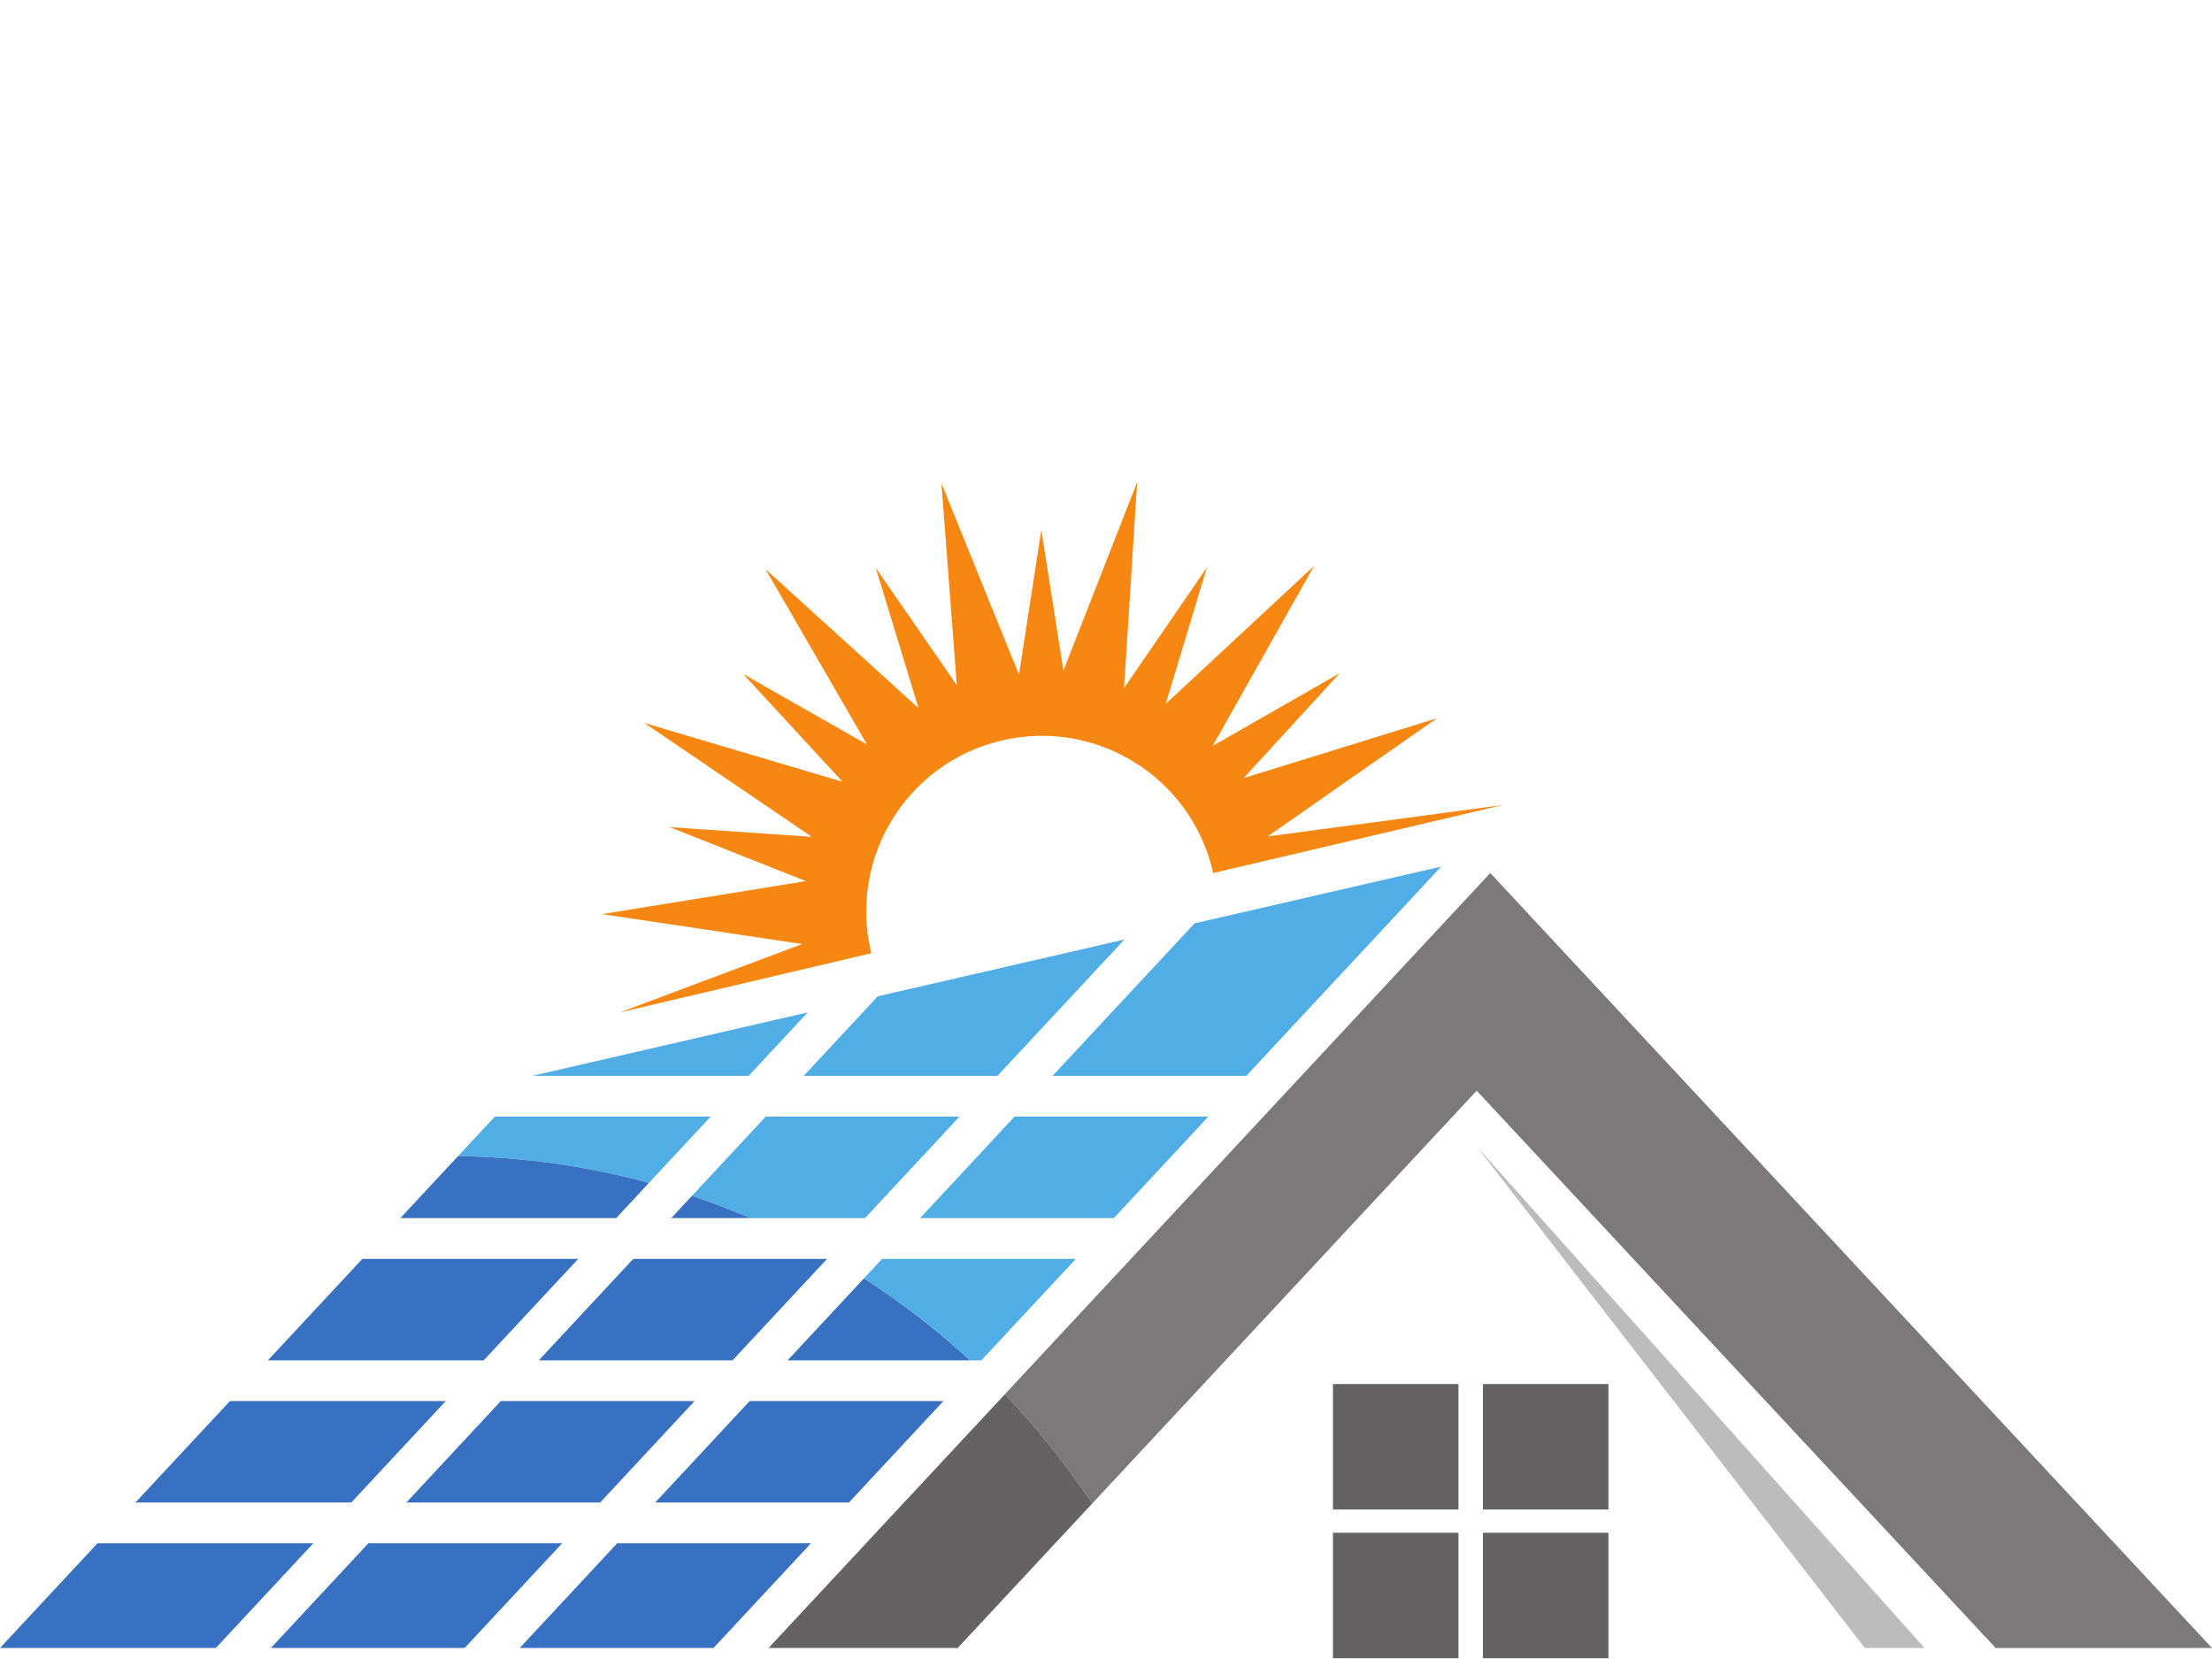
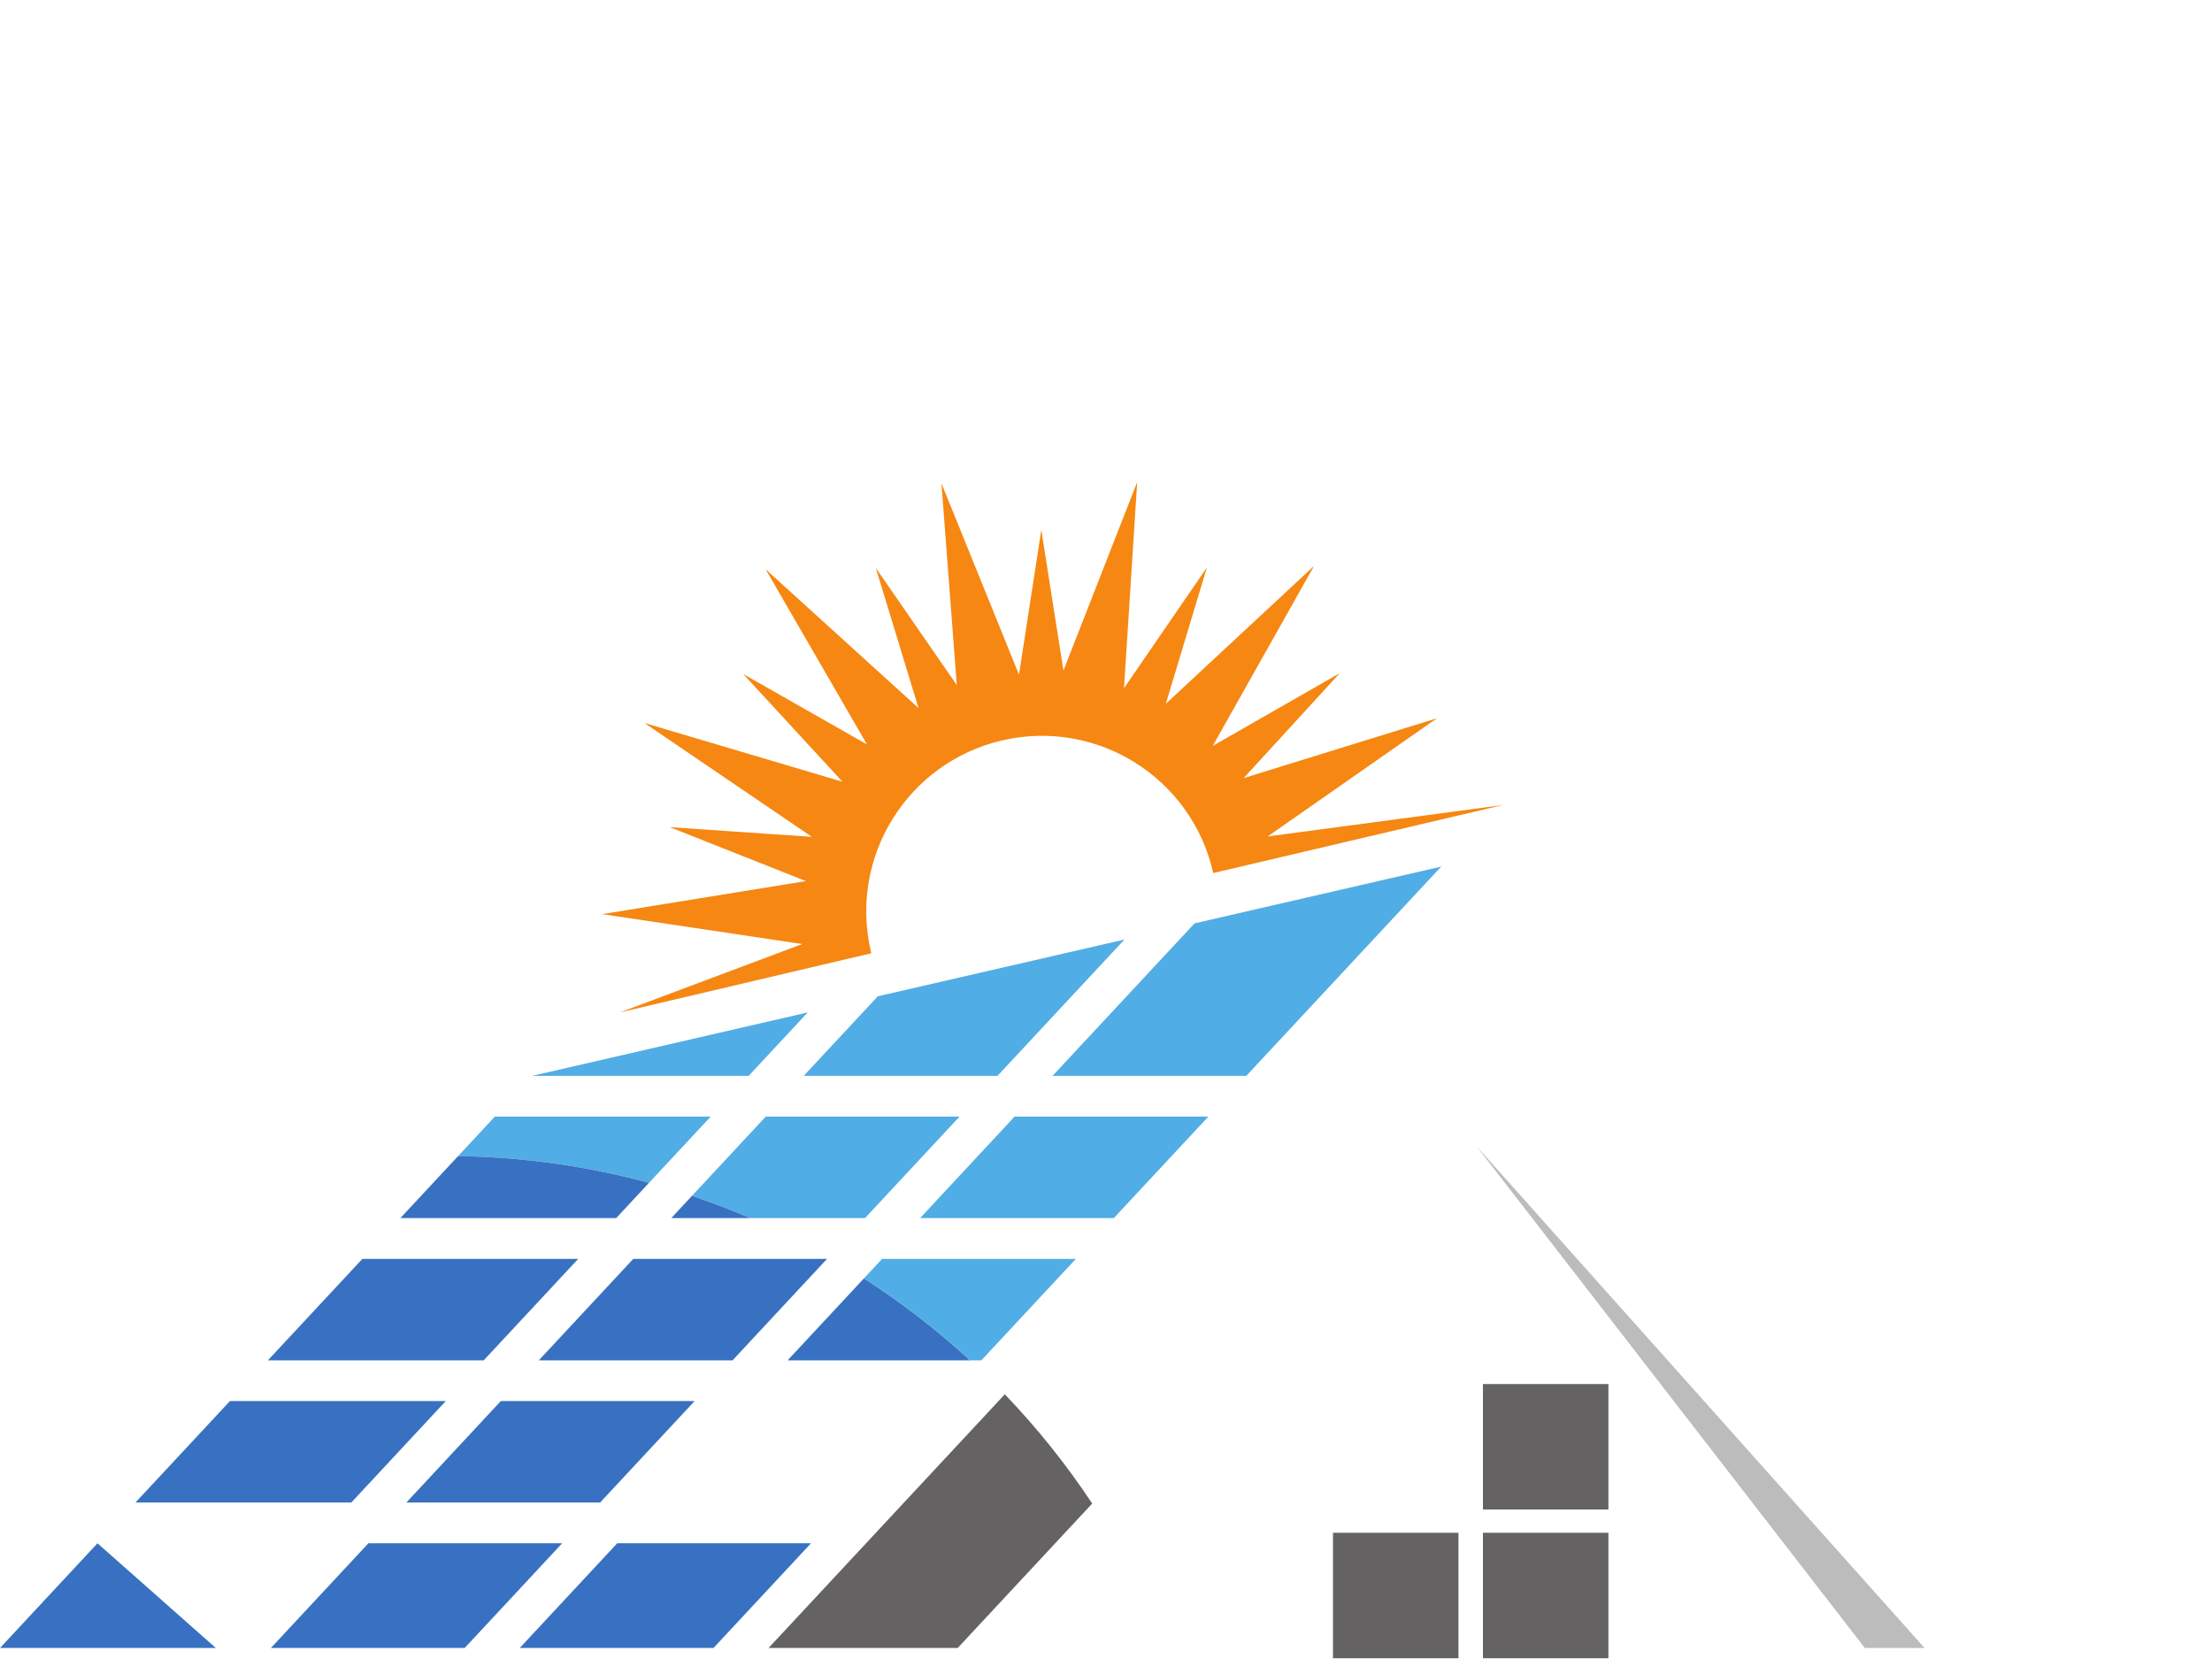
<svg xmlns="http://www.w3.org/2000/svg" width="800" zoomAndPan="magnify" viewBox="0 0 600 450" height="600" preserveAspectRatio="xMidYMid meet" version="1.0">
  <defs>
    <clipPath id="486a1c3664">
      <path d="M 163 130.5 L 408 130.5 L 408 275 L 163 275 Z M 163 130.5 " clip-rule="nonzero" />
    </clipPath>
  </defs>
-   <path fill="#7b7979" d="M 404.234 236.805 L 272.555 378.199 C 281.312 387.328 289.25 397.246 296.258 407.832 L 400.547 295.848 L 541.32 447.012 L 600 447.012 L 404.234 236.805 " fill-opacity="1" fill-rule="nonzero" />
  <path fill="#656263" d="M 208.469 447.012 L 259.77 447.012 L 296.258 407.832 C 289.25 397.246 281.312 387.328 272.555 378.199 L 208.469 447.012 " fill-opacity="1" fill-rule="nonzero" />
-   <path fill="#3871c1" d="M 255.906 380.035 L 203.344 380.035 L 177.719 407.555 L 230.277 407.555 L 255.906 380.035 " fill-opacity="1" fill-rule="nonzero" />
  <path fill="#3871c1" d="M 110.223 407.555 L 162.781 407.555 L 188.41 380.035 L 135.848 380.035 L 110.223 407.555 " fill-opacity="1" fill-rule="nonzero" />
  <path fill="#3871c1" d="M 171.777 341.465 L 146.148 368.984 L 198.707 368.984 L 224.336 341.465 L 171.777 341.465 " fill-opacity="1" fill-rule="nonzero" />
  <path fill="#51ade5" d="M 338.055 291.828 L 390.926 235.059 L 324.023 250.461 L 285.496 291.828 L 338.055 291.828 " fill-opacity="1" fill-rule="nonzero" />
  <path fill="#51ade5" d="M 219.09 274.617 L 144.566 291.777 L 144.523 291.828 L 203.066 291.828 L 219.09 274.617 " fill-opacity="1" fill-rule="nonzero" />
  <path fill="#3871c1" d="M 72.668 368.984 L 131.211 368.984 L 156.844 341.465 L 98.297 341.465 L 72.668 368.984 " fill-opacity="1" fill-rule="nonzero" />
  <path fill="#51ade5" d="M 249.57 330.406 L 302.125 330.406 L 327.754 302.887 L 275.195 302.887 L 249.57 330.406 " fill-opacity="1" fill-rule="nonzero" />
  <path fill="#51ade5" d="M 270.559 291.828 L 305.008 254.844 L 238.105 270.242 L 218 291.828 L 270.559 291.828 " fill-opacity="1" fill-rule="nonzero" />
-   <path fill="#3871c1" d="M 26.445 418.613 L 0 447.012 L 58.543 447.012 L 84.988 418.613 L 26.445 418.613 " fill-opacity="1" fill-rule="nonzero" />
+   <path fill="#3871c1" d="M 26.445 418.613 L 0 447.012 L 58.543 447.012 L 26.445 418.613 " fill-opacity="1" fill-rule="nonzero" />
  <path fill="#3871c1" d="M 213.641 368.984 L 263.133 368.984 C 254.215 360.777 244.586 353.328 234.348 346.75 L 213.641 368.984 " fill-opacity="1" fill-rule="nonzero" />
  <path fill="#51ade5" d="M 260.262 302.887 L 207.703 302.887 L 187.691 324.371 C 193.07 326.176 198.352 328.191 203.527 330.406 L 234.633 330.406 L 260.262 302.887 " fill-opacity="1" fill-rule="nonzero" />
  <path fill="#3871c1" d="M 36.742 407.555 L 95.289 407.555 L 120.914 380.035 L 62.371 380.035 L 36.742 407.555 " fill-opacity="1" fill-rule="nonzero" />
  <path fill="#51ade5" d="M 134.223 302.887 L 124.266 313.578 C 142.152 313.855 159.496 316.371 176.031 320.852 L 192.766 302.887 L 134.223 302.887 " fill-opacity="1" fill-rule="nonzero" />
  <path fill="#51ade5" d="M 291.828 341.465 L 239.273 341.465 L 234.348 346.75 C 244.586 353.328 254.215 360.777 263.133 368.984 L 266.199 368.984 L 291.828 341.465 " fill-opacity="1" fill-rule="nonzero" />
  <path fill="#3871c1" d="M 108.594 330.406 L 167.137 330.406 L 176.031 320.852 C 159.496 316.371 142.152 313.855 124.266 313.578 L 108.594 330.406 " fill-opacity="1" fill-rule="nonzero" />
  <path fill="#3871c1" d="M 182.074 330.406 L 203.527 330.406 C 198.352 328.191 193.07 326.176 187.691 324.371 L 182.074 330.406 " fill-opacity="1" fill-rule="nonzero" />
  <path fill="#3871c1" d="M 99.926 418.613 L 73.48 447.012 L 126.039 447.012 L 152.484 418.613 L 99.926 418.613 " fill-opacity="1" fill-rule="nonzero" />
  <path fill="#3871c1" d="M 167.418 418.613 L 140.973 447.012 L 193.535 447.012 L 219.98 418.613 L 167.418 418.613 " fill-opacity="1" fill-rule="nonzero" />
  <path fill="#656263" d="M 436.281 409.449 L 402.242 409.449 L 402.242 375.418 L 436.281 375.418 L 436.281 409.449 " fill-opacity="1" fill-rule="nonzero" />
-   <path fill="#656263" d="M 395.605 409.449 L 361.566 409.449 L 361.566 375.418 L 395.605 375.418 L 395.605 409.449 " fill-opacity="1" fill-rule="nonzero" />
  <path fill="#656263" d="M 436.281 449.793 L 402.242 449.793 L 402.242 415.758 L 436.281 415.758 L 436.281 449.793 " fill-opacity="1" fill-rule="nonzero" />
  <path fill="#656263" d="M 395.605 449.793 L 361.566 449.793 L 361.566 415.758 L 395.605 415.758 L 395.605 449.793 " fill-opacity="1" fill-rule="nonzero" />
  <path fill="#bdbcbc" d="M 400.547 310.961 L 522.031 447.012 L 505.828 447.012 Z M 400.547 310.961 " fill-opacity="1" fill-rule="nonzero" />
  <g clip-path="url(#486a1c3664)">
    <path fill="#f68712" d="M 217.605 256.07 L 168.145 274.617 L 236.348 258.566 C 236.312 258.41 236.266 258.266 236.23 258.113 C 230.219 232.496 246.113 206.863 271.73 200.855 C 297.344 194.848 322.98 210.738 328.984 236.352 C 329.023 236.504 329.047 236.656 329.082 236.809 L 407.68 218.359 L 343.852 226.883 L 389.781 194.824 L 337.34 211.059 L 363.43 182.578 L 328.949 202.324 L 356.43 153.512 L 316.223 190.898 L 327.371 153.922 L 304.883 186.668 L 308.457 130.766 L 288.457 181.887 L 282.453 143.734 L 276.398 183 L 255.363 131.086 L 259.527 185.824 L 237.562 154.055 L 249.141 192.055 L 207.668 154.41 L 235.168 201.926 L 201.594 182.824 L 228.52 212.043 L 174.816 196.117 L 220.211 226.992 L 181.672 224.359 L 218.605 238.996 L 163.312 247.953 L 217.605 256.07 " fill-opacity="1" fill-rule="nonzero" />
  </g>
  <path stroke-linecap="butt" transform="matrix(0.71, -0.24, 0.24, 0.71, 264.488, 194.889)" fill="none" stroke-linejoin="miter" d="M 0 1.998 L 16.556 1.999 " stroke="#f68712" stroke-width="4" stroke-opacity="1" stroke-miterlimit="4" />
</svg>